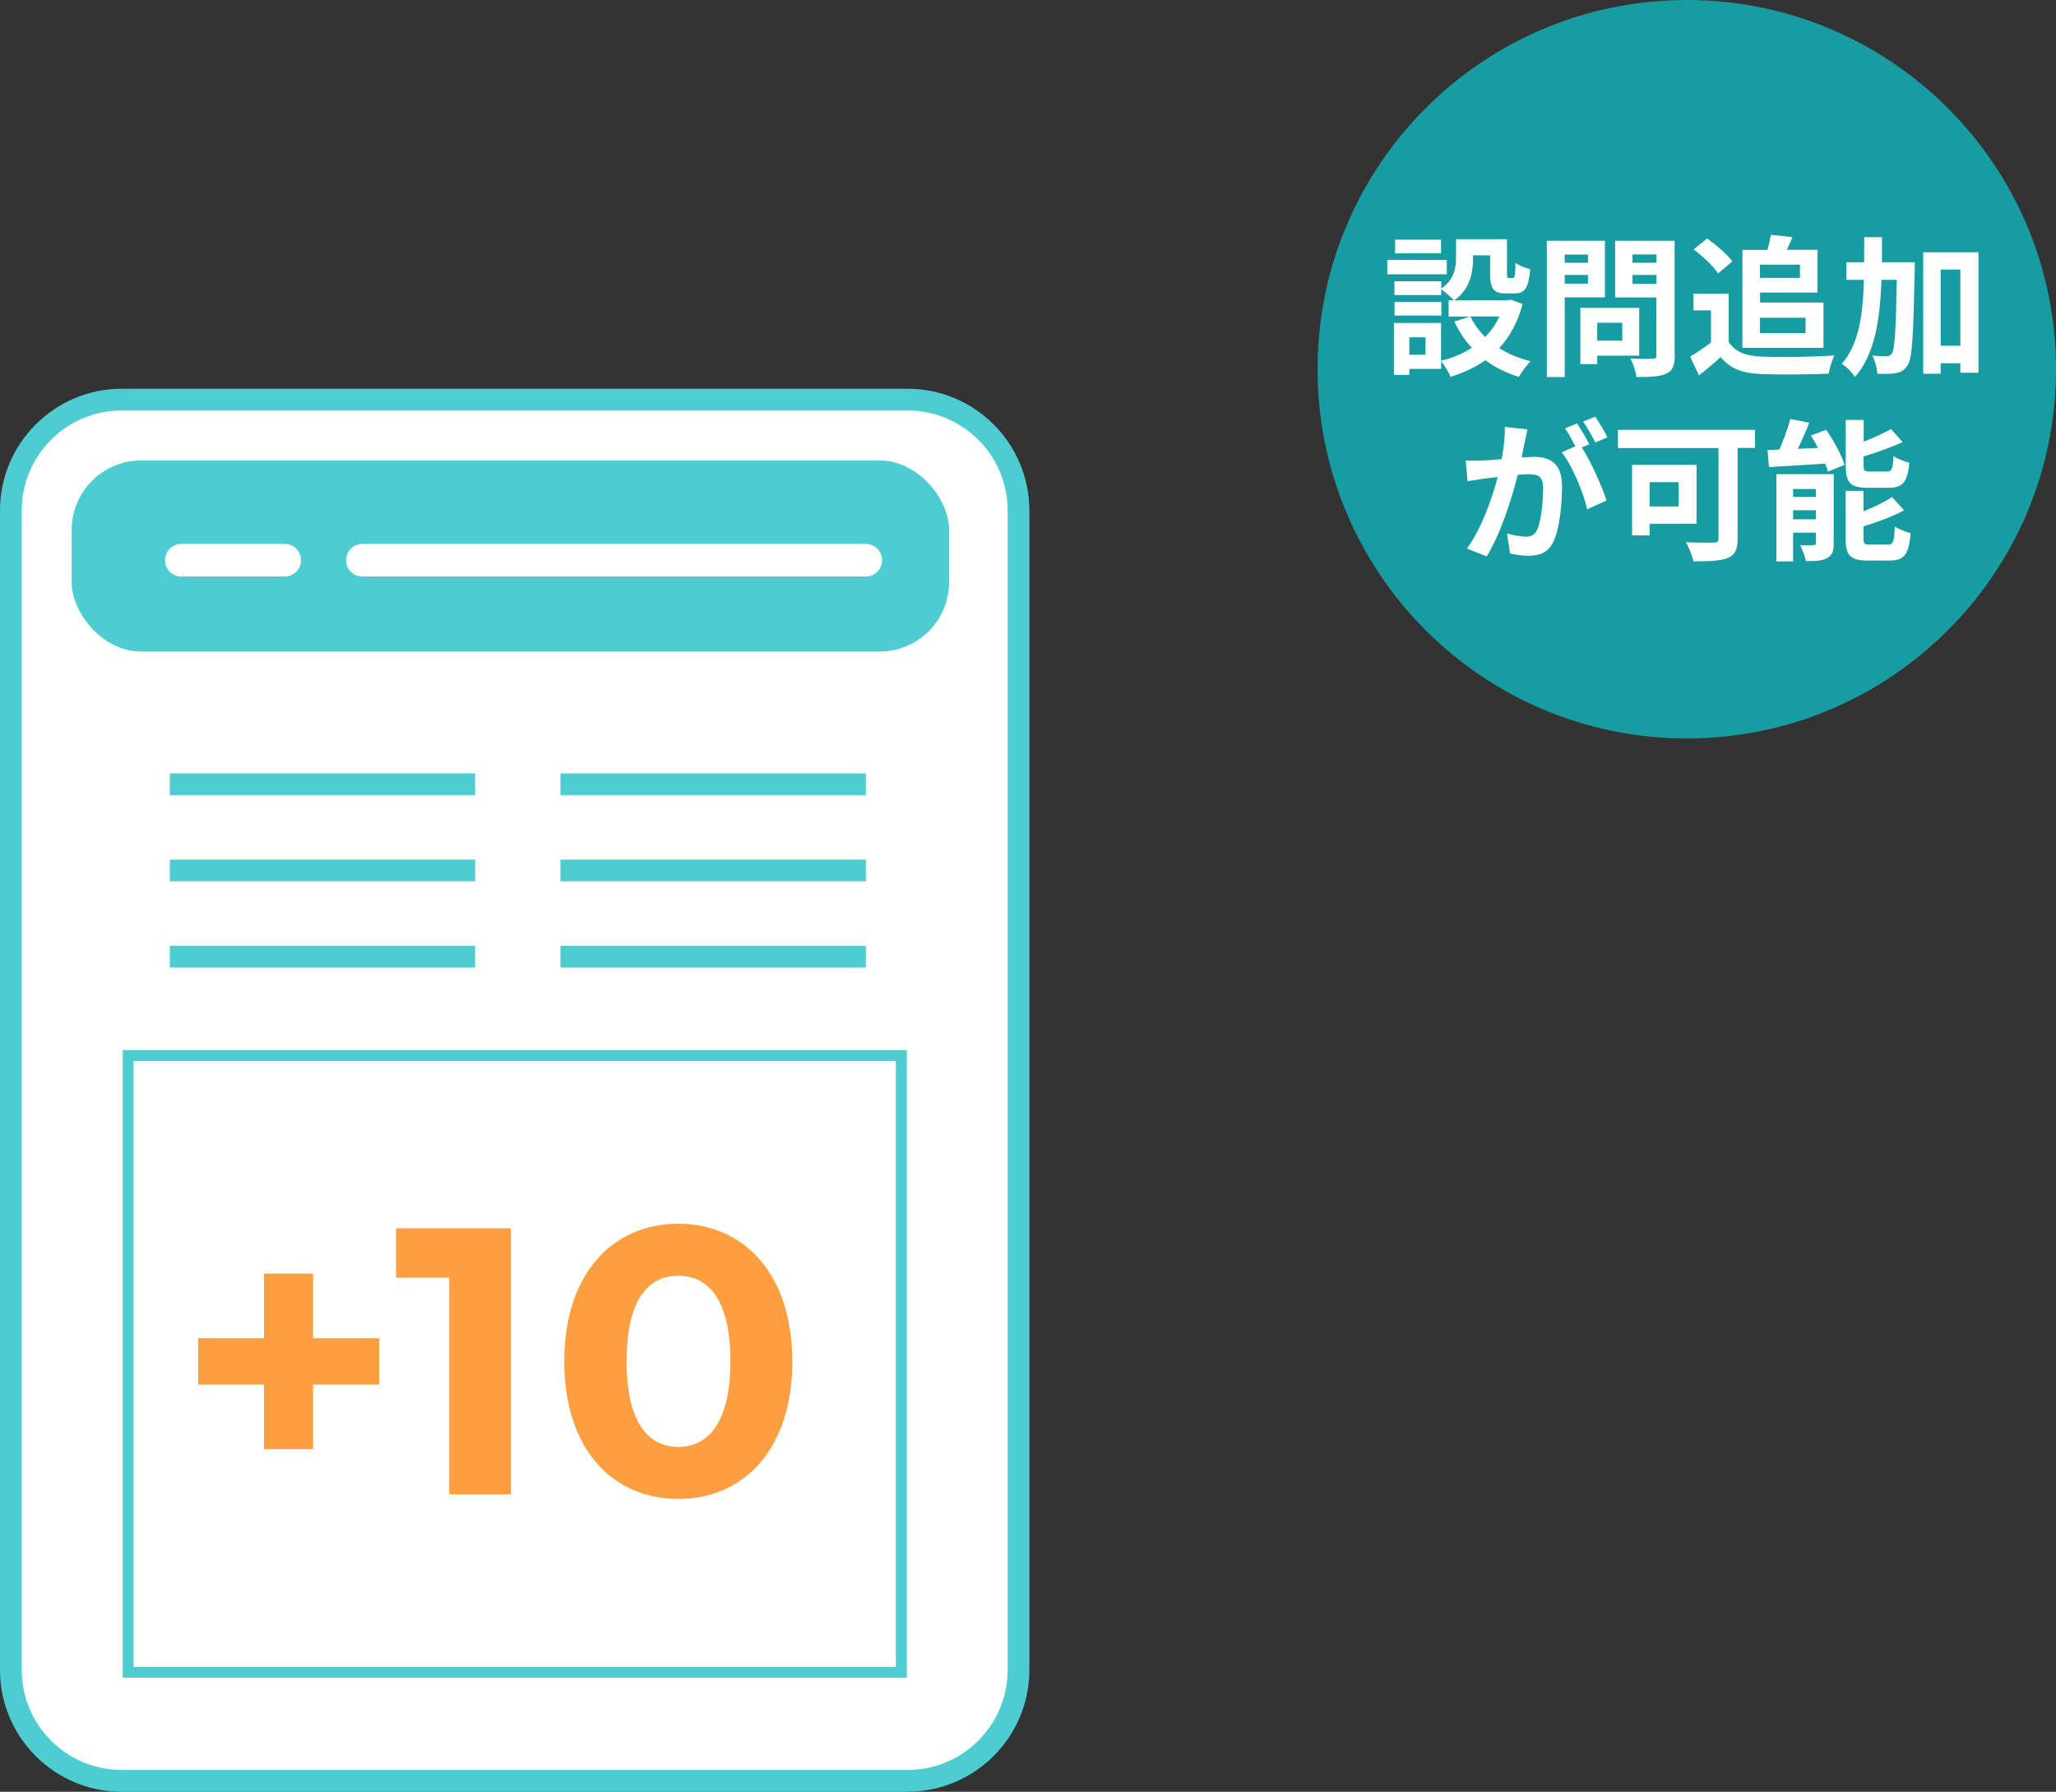
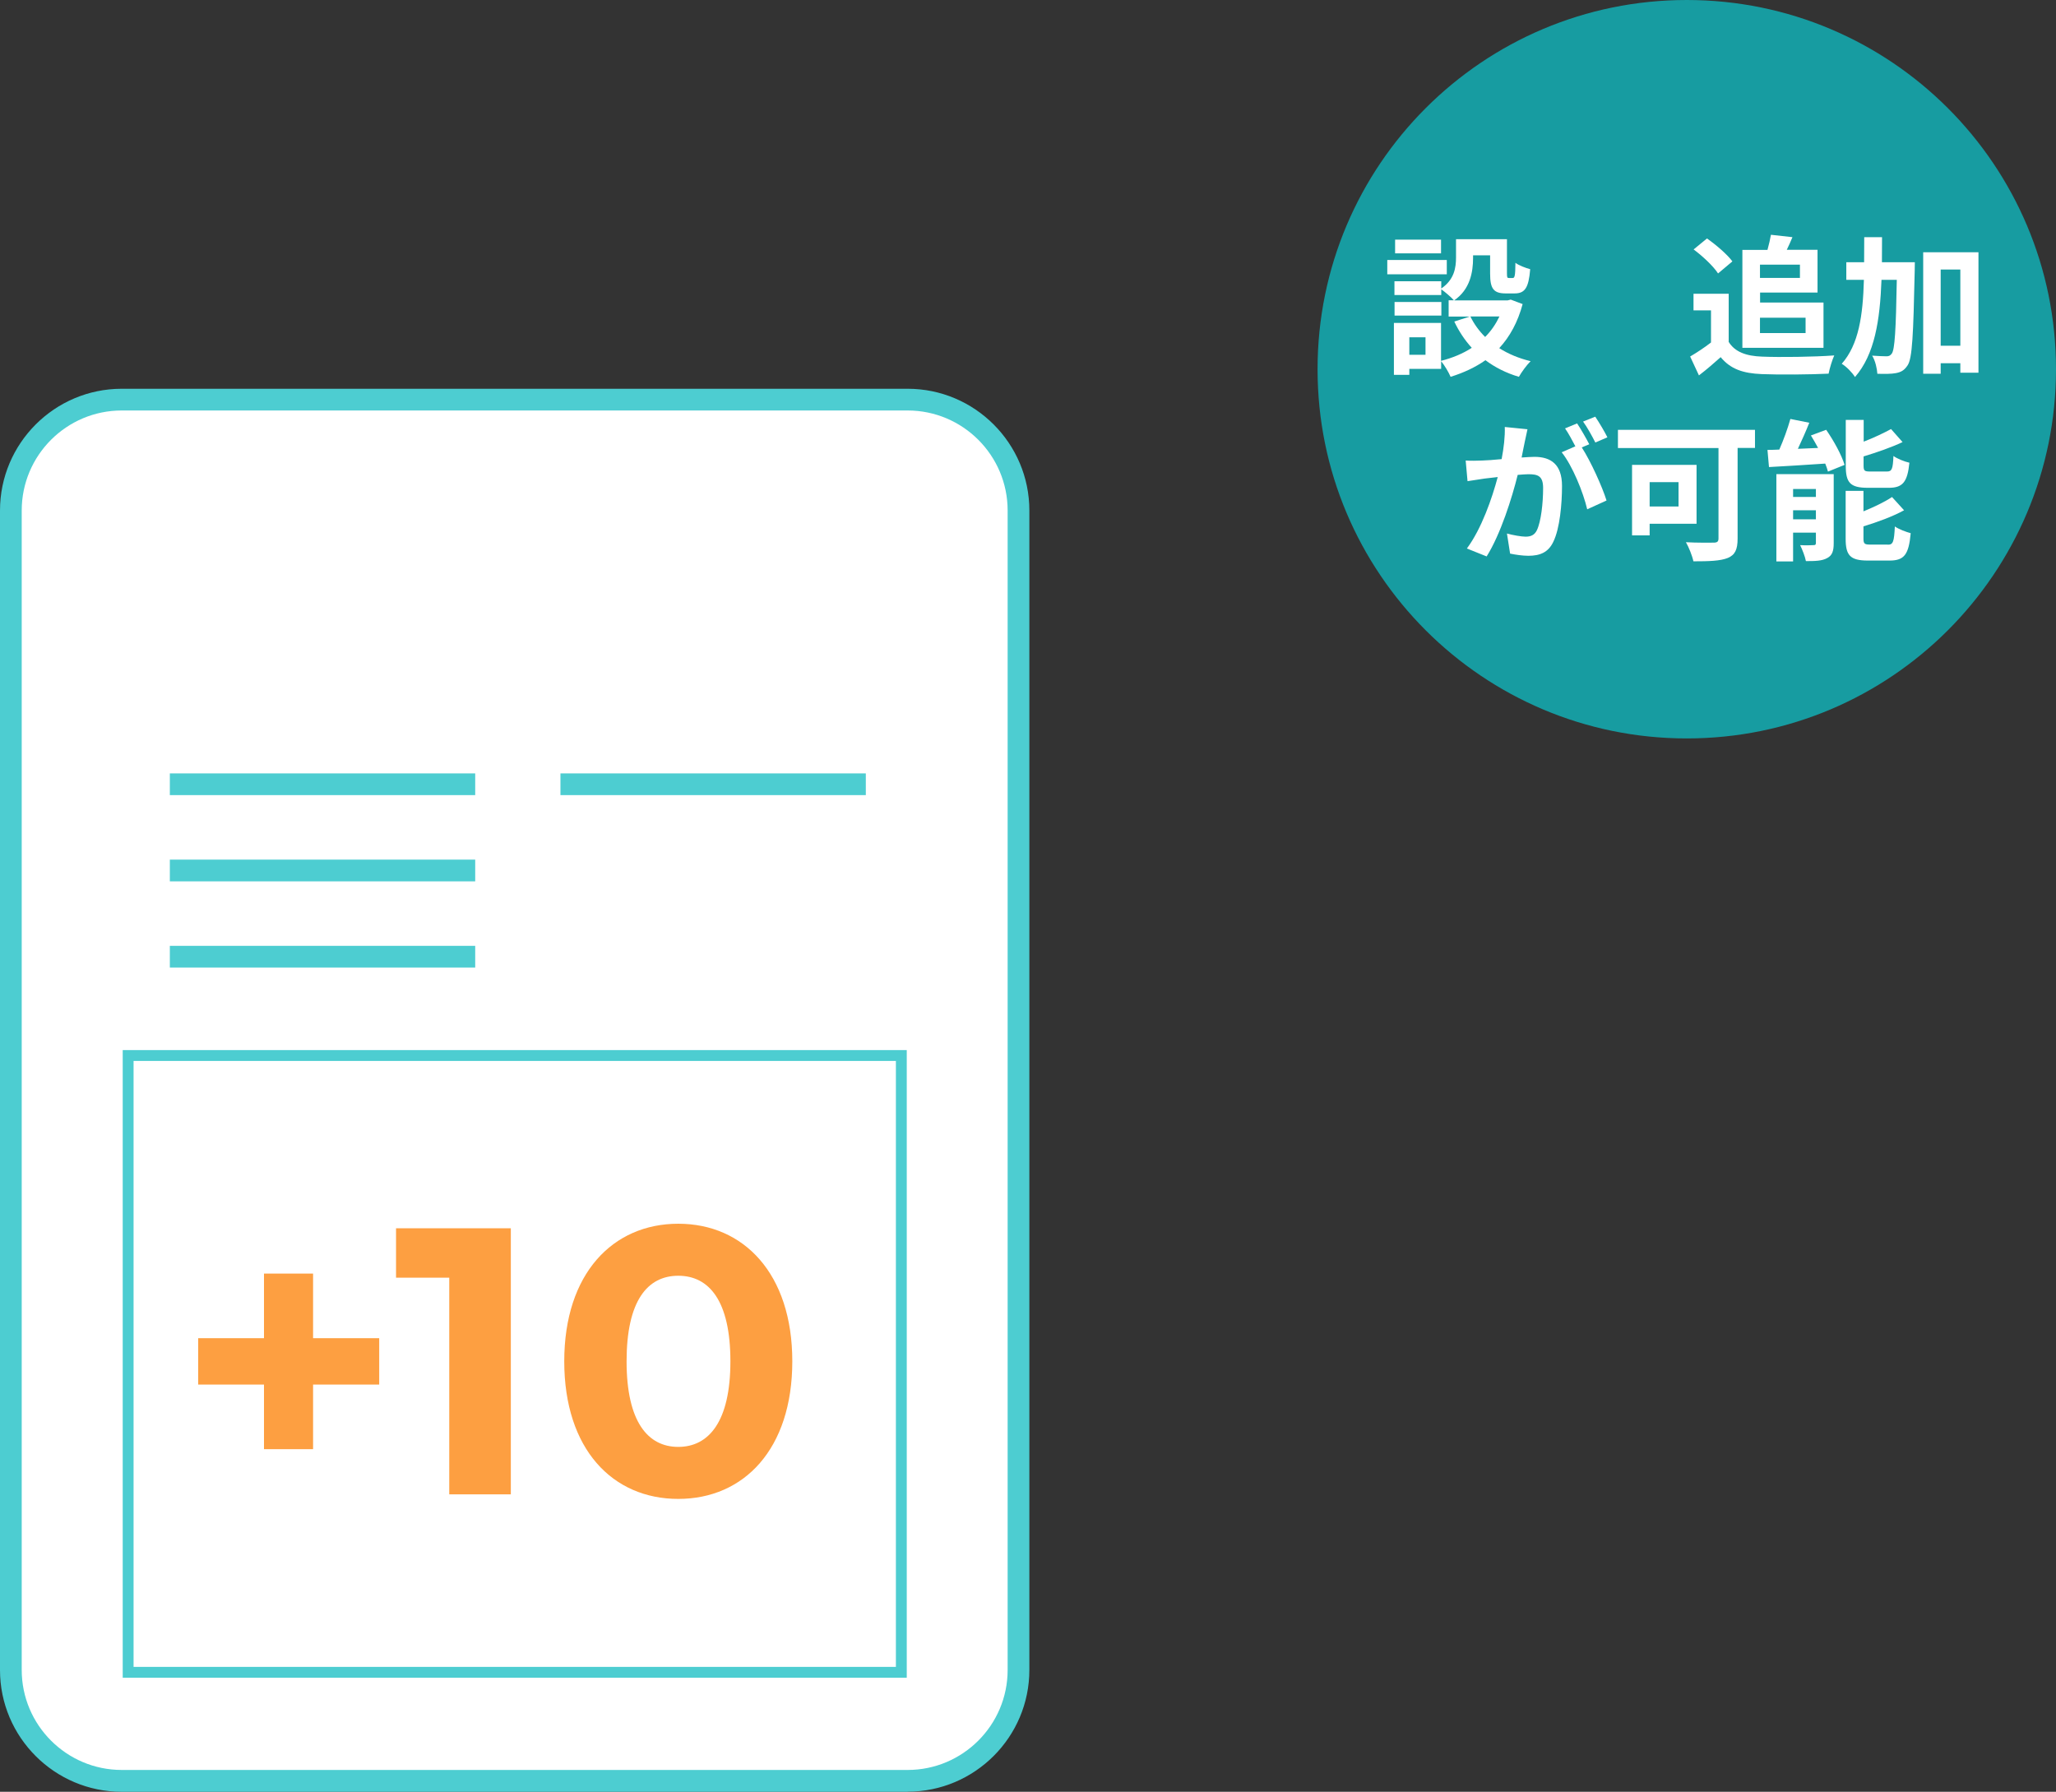
<svg xmlns="http://www.w3.org/2000/svg" id="_レイヤー_2" data-name="レイヤー 2" viewBox="0 0 189.33 165">
  <rect x="0" y="0" width="189.33" height="165" fill="#333333" stroke="none" />
  <defs>
    <style>
      .cls-1 {
        fill: #fff;
      }

      .cls-2 {
        fill: #fd9f41;
      }

      .cls-3 {
        fill: #179ca1;
      }

      .cls-4 {
        fill: #4dcdd1;
      }
    </style>
  </defs>
  <g id="_レイヤー_1-2" data-name="レイヤー 1">
    <g>
      <g id="_パス_3590" data-name="パス 3590">
        <path class="cls-3" d="m155.33,0c18.78,0,34,15.22,34,34s-15.22,34-34,34-34-15.22-34-34S136.55,0,155.33,0" />
      </g>
      <g>
        <path class="cls-1" d="m133.23,25.26h-5.48v-1.32h5.48v1.32Zm6.99,2.72c-.45,1.69-1.19,3.03-2.16,4.08.83.53,1.81.94,2.89,1.2-.36.35-.84,1.01-1.08,1.44-1.18-.35-2.2-.87-3.08-1.53-.94.66-2.02,1.16-3.21,1.53-.17-.41-.56-1.06-.87-1.44v.71h-2.93v.55h-1.42v-4.78h4.34v3.49c1.05-.27,2-.66,2.83-1.2-.64-.7-1.18-1.51-1.61-2.42l1.43-.46h-1.95v-1.5h.48c-.24-.28-.83-.78-1.16-1.01v.53h-4.31v-1.27h4.31v.67c1.21-.83,1.36-1.93,1.36-2.87v-1.67h4.69v3.14c0,.39.03.43.18.43h.35c.18,0,.24-.18.25-1.4.31.24.95.48,1.36.59-.14,1.74-.5,2.23-1.44,2.23h-.81c-1.12,0-1.44-.43-1.44-1.82v-1.69h-1.57v.24c0,1.32-.28,2.91-1.74,3.91h4.93l.28-.07,1.09.41Zm-7.49,1.08h-4.31v-1.25h4.31v1.25Zm-.03-5.73h-4.23v-1.26h4.23v1.26Zm-1.43,7.73h-1.49v1.61h1.49v-1.61Zm4.13-1.92c.34.7.8,1.33,1.36,1.89.55-.55.98-1.18,1.32-1.89h-2.68Z" />
-         <path class="cls-1" d="m144.09,27.38v7.34h-1.65v-12.55h5.35v5.21h-3.7Zm0-3.94v.76h2.14v-.76h-2.14Zm2.14,2.68v-.8h-2.14v.8h2.14Zm.85,6.63v.78h-1.55v-5.18h5.42v4.4h-3.87Zm0-3.03v1.65h2.31v-1.65h-2.31Zm7.14,3.01c0,.92-.18,1.4-.77,1.67-.57.28-1.46.32-2.75.32-.06-.48-.32-1.26-.56-1.71.81.06,1.76.04,2.03.03.27,0,.36-.08.36-.34v-5.31h-3.8v-5.22h5.48v10.56Zm-3.89-9.3v.77h2.21v-.77h-2.21Zm2.21,2.7v-.81h-2.21v.81h2.21Z" />
        <path class="cls-1" d="m159.18,31.47c.57.94,1.62,1.32,3.08,1.37,1.64.07,4.79.03,6.65-.11-.18.39-.43,1.2-.52,1.68-1.68.08-4.5.11-6.16.04-1.72-.07-2.87-.46-3.78-1.56-.62.55-1.23,1.09-2,1.68l-.81-1.74c.6-.35,1.3-.81,1.92-1.29v-2.96h-1.61v-1.53h3.24v4.4Zm-.97-6.29c-.43-.67-1.43-1.6-2.25-2.21l1.23-1.01c.84.59,1.86,1.46,2.34,2.11l-1.32,1.11Zm2.24-2.17h2.31c.13-.46.25-.99.32-1.39l1.98.22c-.17.41-.35.81-.52,1.16h2.83v3.94h-5.29v.92h5.84v4.17h-7.47v-9.03Zm1.62,1.36v1.22h3.68v-1.22h-3.68Zm0,4.89v1.41h4.2v-1.41h-4.2Z" />
        <path class="cls-1" d="m176.33,24.14s0,.55-.01.76c-.13,5.97-.22,8.11-.66,8.75-.32.48-.62.62-1.08.71-.41.08-1.04.08-1.7.06-.03-.46-.18-1.19-.48-1.67.56.04,1.06.06,1.33.06.21,0,.34-.06.48-.25.27-.38.38-2.12.46-6.79h-1.41c-.14,3.74-.63,6.88-2.44,8.95-.25-.41-.8-.97-1.22-1.22,1.57-1.78,1.95-4.45,2.04-7.73h-1.62v-1.62h1.64c.01-.74.01-1.51.01-2.31h1.64c0,.78,0,1.56-.01,2.31h3.03Zm5.86-.91v11.09h-1.67v-.87h-1.81v.97h-1.61v-11.19h5.08Zm-1.67,8.61v-7.02h-1.81v7.02h1.81Z" />
        <path class="cls-1" d="m140.41,40.69c-.08.42-.2.94-.29,1.44.48-.03.88-.06,1.18-.06,1.48,0,2.54.66,2.54,2.68,0,1.65-.2,3.92-.8,5.14-.46.98-1.23,1.29-2.3,1.29-.53,0-1.2-.1-1.68-.2l-.29-1.85c.53.15,1.34.29,1.71.29.48,0,.83-.14,1.05-.6.38-.8.57-2.49.57-3.88,0-1.12-.49-1.27-1.36-1.27-.22,0-.57.03-.98.06-.53,2.13-1.57,5.45-2.86,7.51l-1.82-.73c1.36-1.83,2.33-4.66,2.84-6.58-.5.06-.95.11-1.21.14-.41.07-1.13.17-1.57.24l-.17-1.9c.52.04.98.01,1.5,0,.43-.01,1.09-.06,1.81-.13.2-1.05.32-2.07.29-2.96l2.09.21c-.08.36-.18.81-.25,1.16Zm5.94.22l-.69.29c.84,1.3,1.89,3.64,2.28,4.89l-1.78.81c-.36-1.55-1.36-4.02-2.35-5.25l1.26-.55c-.28-.53-.63-1.2-.95-1.65l1.11-.46c.35.52.85,1.4,1.12,1.92Zm1.67-.64l-1.11.48c-.29-.57-.74-1.4-1.13-1.93l1.12-.45c.36.53.88,1.41,1.12,1.9Z" />
        <path class="cls-1" d="m161.62,41.25h-1.61v8.35c0,1.01-.24,1.5-.9,1.78-.7.28-1.74.31-3.17.31-.1-.49-.43-1.32-.69-1.76,1,.06,2.21.04,2.55.04s.45-.1.45-.39v-8.32h-9.26v-1.68h12.62v1.68Zm-9.71,6.99v1.06h-1.62v-6.49h5.94v5.42h-4.31Zm0-3.84v2.24h2.66v-2.24h-2.66Z" />
        <path class="cls-1" d="m168.16,39.57c.69.99,1.43,2.33,1.7,3.24l-1.53.62c-.06-.22-.14-.48-.25-.74-1.85.13-3.75.24-5.18.32l-.14-1.58c.34,0,.7-.01,1.09-.03.39-.88.78-1.96,1.02-2.82l1.74.35c-.32.81-.7,1.65-1.05,2.4l1.86-.08c-.21-.39-.43-.78-.66-1.15l1.4-.52Zm.7,10.45c0,.73-.14,1.13-.6,1.37-.48.27-1.12.28-1.96.28-.08-.43-.34-1.08-.53-1.47.49.03,1.05.01,1.23,0,.17,0,.22-.04.22-.21v-.94h-2.1v2.65h-1.54v-8.04h5.28v6.36Zm-3.74-4.99v.73h2.1v-.73h-2.1Zm2.1,2.79v-.83h-2.1v.83h2.1Zm4.78-2.9c-1.64,0-2.03-.49-2.03-2.03v-4.22h1.65v2c.94-.36,1.86-.8,2.52-1.16l1.06,1.2c-1.06.5-2.37.95-3.59,1.32v.83c0,.5.08.56.62.56h1.53c.45,0,.55-.21.6-1.43.34.25,1.02.52,1.47.62-.18,1.79-.62,2.31-1.9,2.31h-1.93Zm1.85,5.24c.48,0,.57-.27.64-1.68.35.25,1.02.5,1.46.62-.18,1.98-.6,2.52-1.95,2.52h-1.99c-1.64,0-2.05-.48-2.05-2.02v-4.4h1.64v1.89c.99-.41,1.96-.87,2.63-1.32l1.11,1.22c-1.08.59-2.46,1.09-3.74,1.48v1.12c0,.49.1.56.64.56h1.6Z" />
      </g>
      <g>
        <g>
          <rect class="cls-1" x="1" y="36.8" width="92.8" height="127.2" rx="10.21" ry="10.21" />
          <path class="cls-4" d="m83.58,165H11.21c-6.18,0-11.21-5.03-11.21-11.21V47.01c0-6.18,5.03-11.21,11.21-11.21h72.37c6.18,0,11.21,5.03,11.21,11.21v106.77c0,6.18-5.03,11.21-11.21,11.21ZM11.21,37.8c-5.08,0-9.21,4.13-9.21,9.21v106.77c0,5.08,4.13,9.21,9.21,9.21h72.37c5.08,0,9.21-4.13,9.21-9.21V47.01c0-5.08-4.13-9.21-9.21-9.21H11.21Z" />
        </g>
-         <rect class="cls-4" x="6.6" y="42.4" width="80.8" height="17.6" rx="6.4" ry="6.4" />
        <rect class="cls-4" x="51.61" y="71.22" width="28.12" height="2" />
        <rect class="cls-4" x="15.64" y="71.22" width="28.12" height="2" />
-         <rect class="cls-4" x="51.61" y="79.16" width="28.12" height="2" />
        <rect class="cls-4" x="15.64" y="79.16" width="28.12" height="2" />
-         <rect class="cls-4" x="51.61" y="87.1" width="28.12" height="2" />
        <rect class="cls-4" x="15.64" y="87.1" width="28.12" height="2" />
        <path class="cls-1" d="m79.73,53.09h-46.36c-.83,0-1.5-.67-1.5-1.5s.67-1.5,1.5-1.5h46.36c.83,0,1.5.67,1.5,1.5s-.67,1.5-1.5,1.5Z" />
        <path class="cls-1" d="m26.22,53.09h-9.52c-.83,0-1.5-.67-1.5-1.5s.67-1.5,1.5-1.5h9.52c.83,0,1.5.67,1.5,1.5s-.67,1.5-1.5,1.5Z" />
        <path class="cls-4" d="m83.5,154.5H11.3v-57.8h72.2v57.8Zm-71.2-1h70.2v-55.8H12.3v55.8Z" />
        <g>
          <path class="cls-2" d="m34.92,127.5h-6.09v5.95h-4.52v-5.95h-6.06v-4.27h6.06v-5.95h4.52v5.95h6.09v4.27Z" />
          <path class="cls-2" d="m47.04,113.11v24.5h-5.67v-19.95h-4.9v-4.55h10.57Z" />
          <path class="cls-2" d="m51.96,125.36c0-8.09,4.48-12.67,10.5-12.67s10.5,4.59,10.5,12.67-4.45,12.67-10.5,12.67-10.5-4.58-10.5-12.67Zm15.3,0c0-5.57-1.96-7.88-4.8-7.88s-4.76,2.31-4.76,7.88,1.96,7.88,4.76,7.88,4.8-2.31,4.8-7.88Z" />
        </g>
      </g>
    </g>
  </g>
</svg>